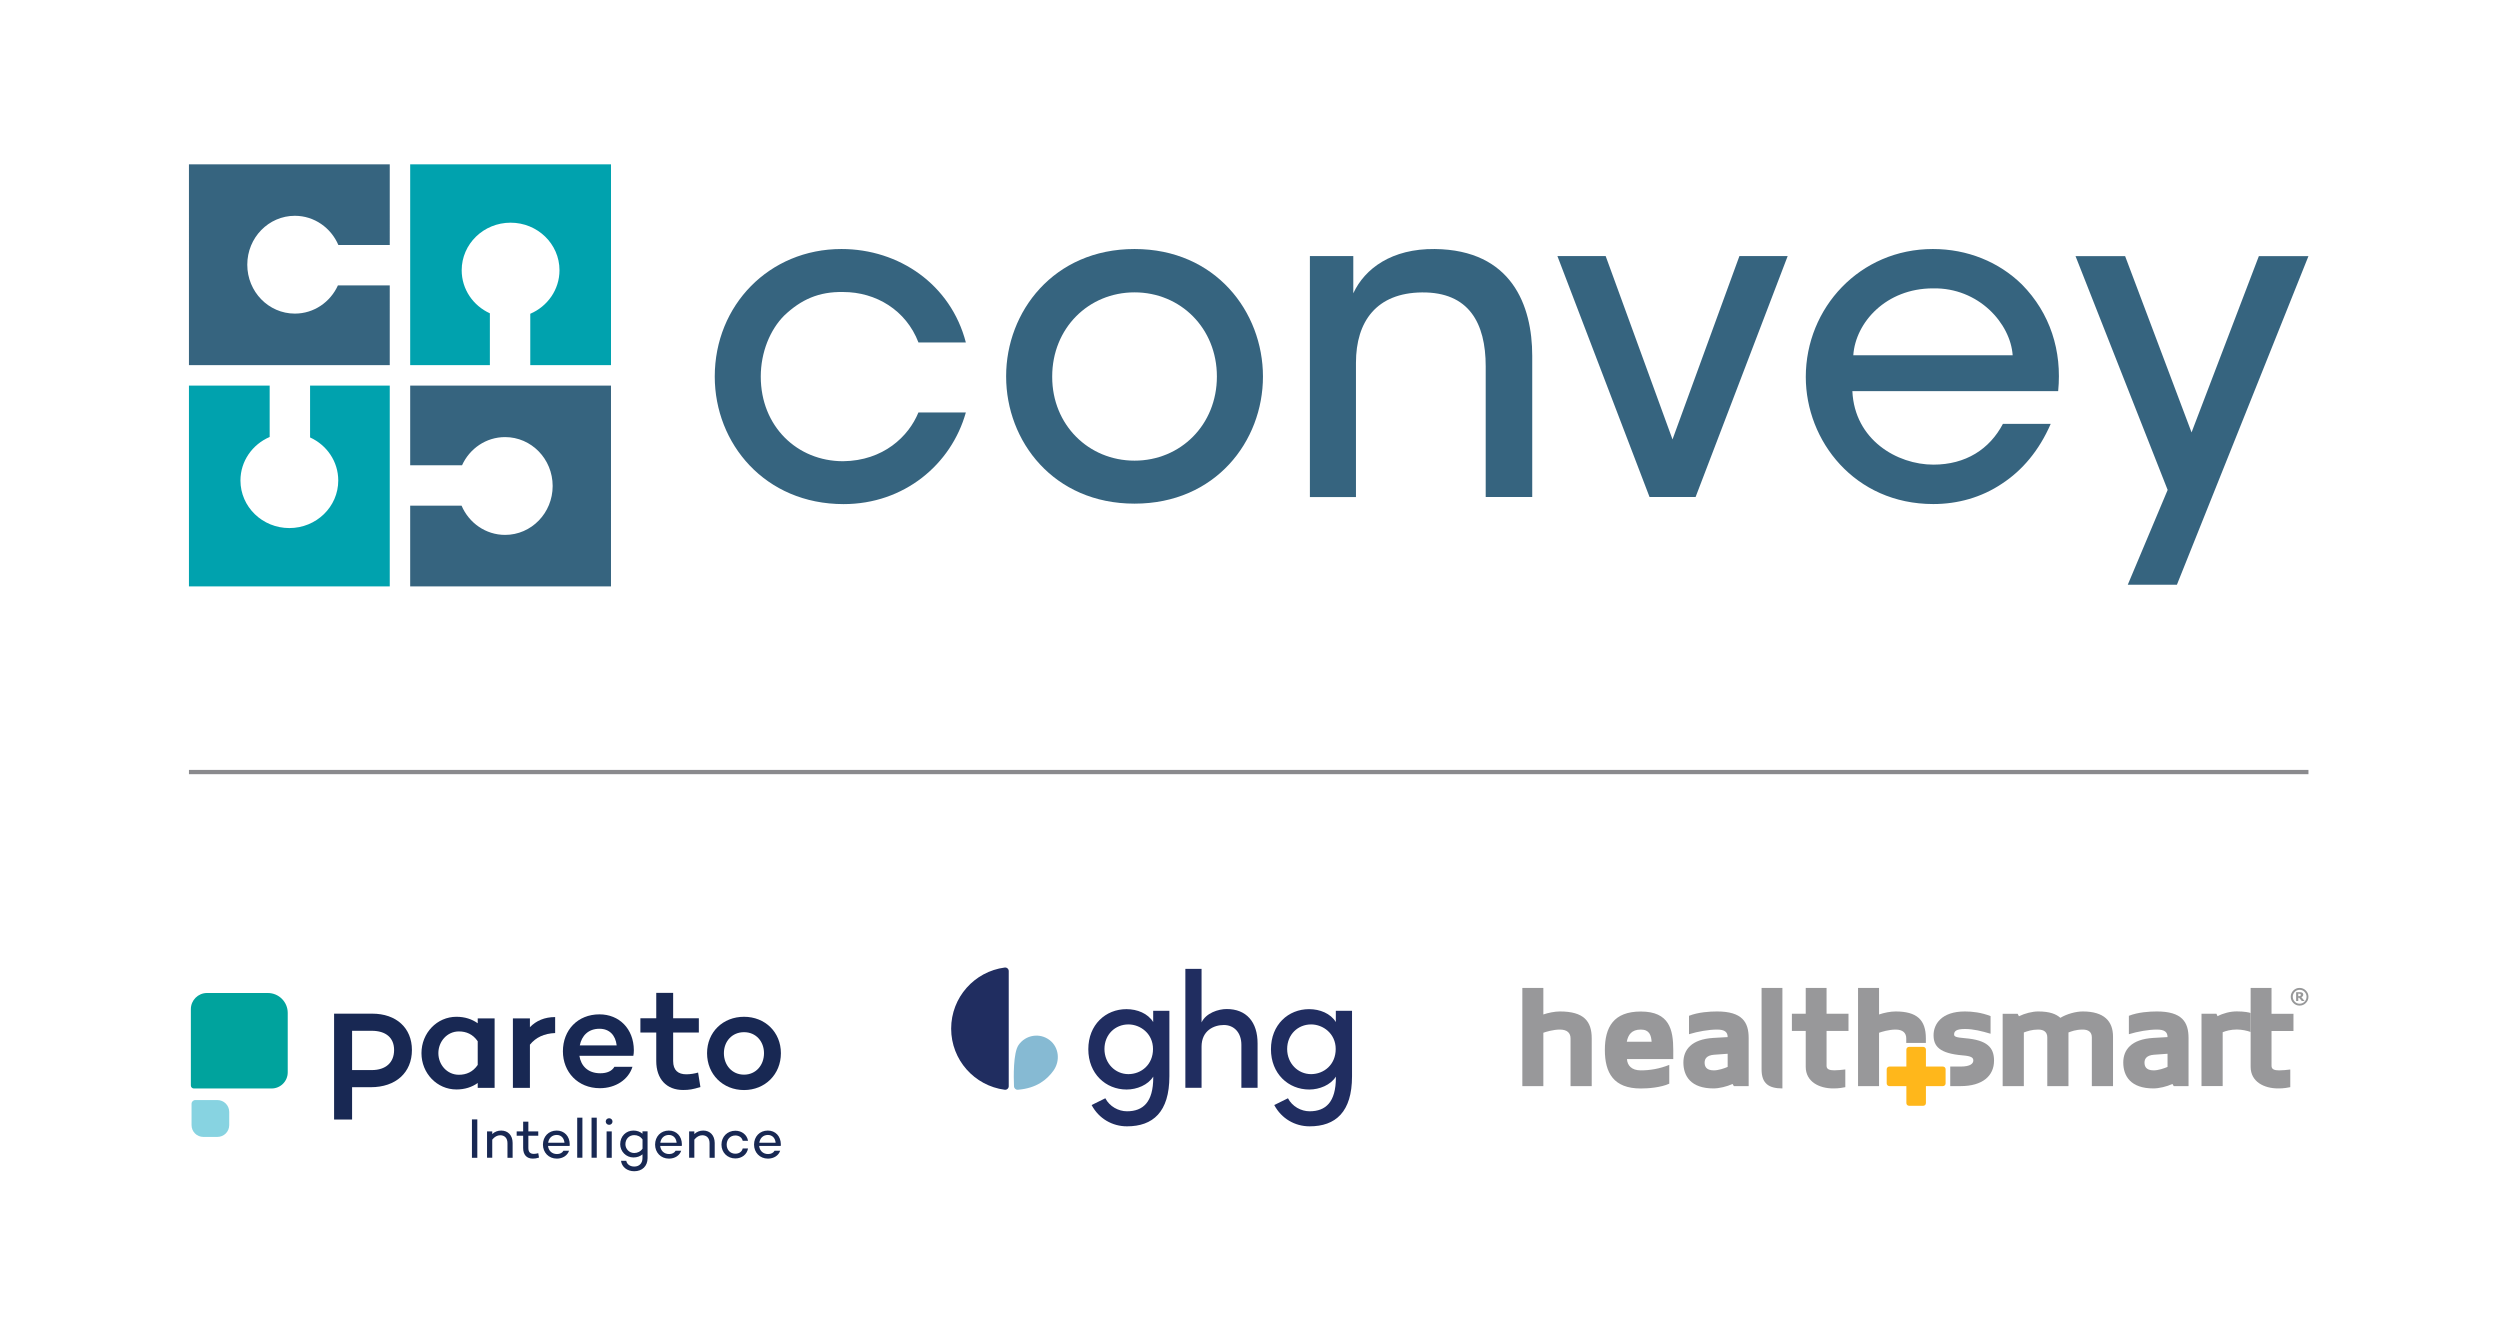
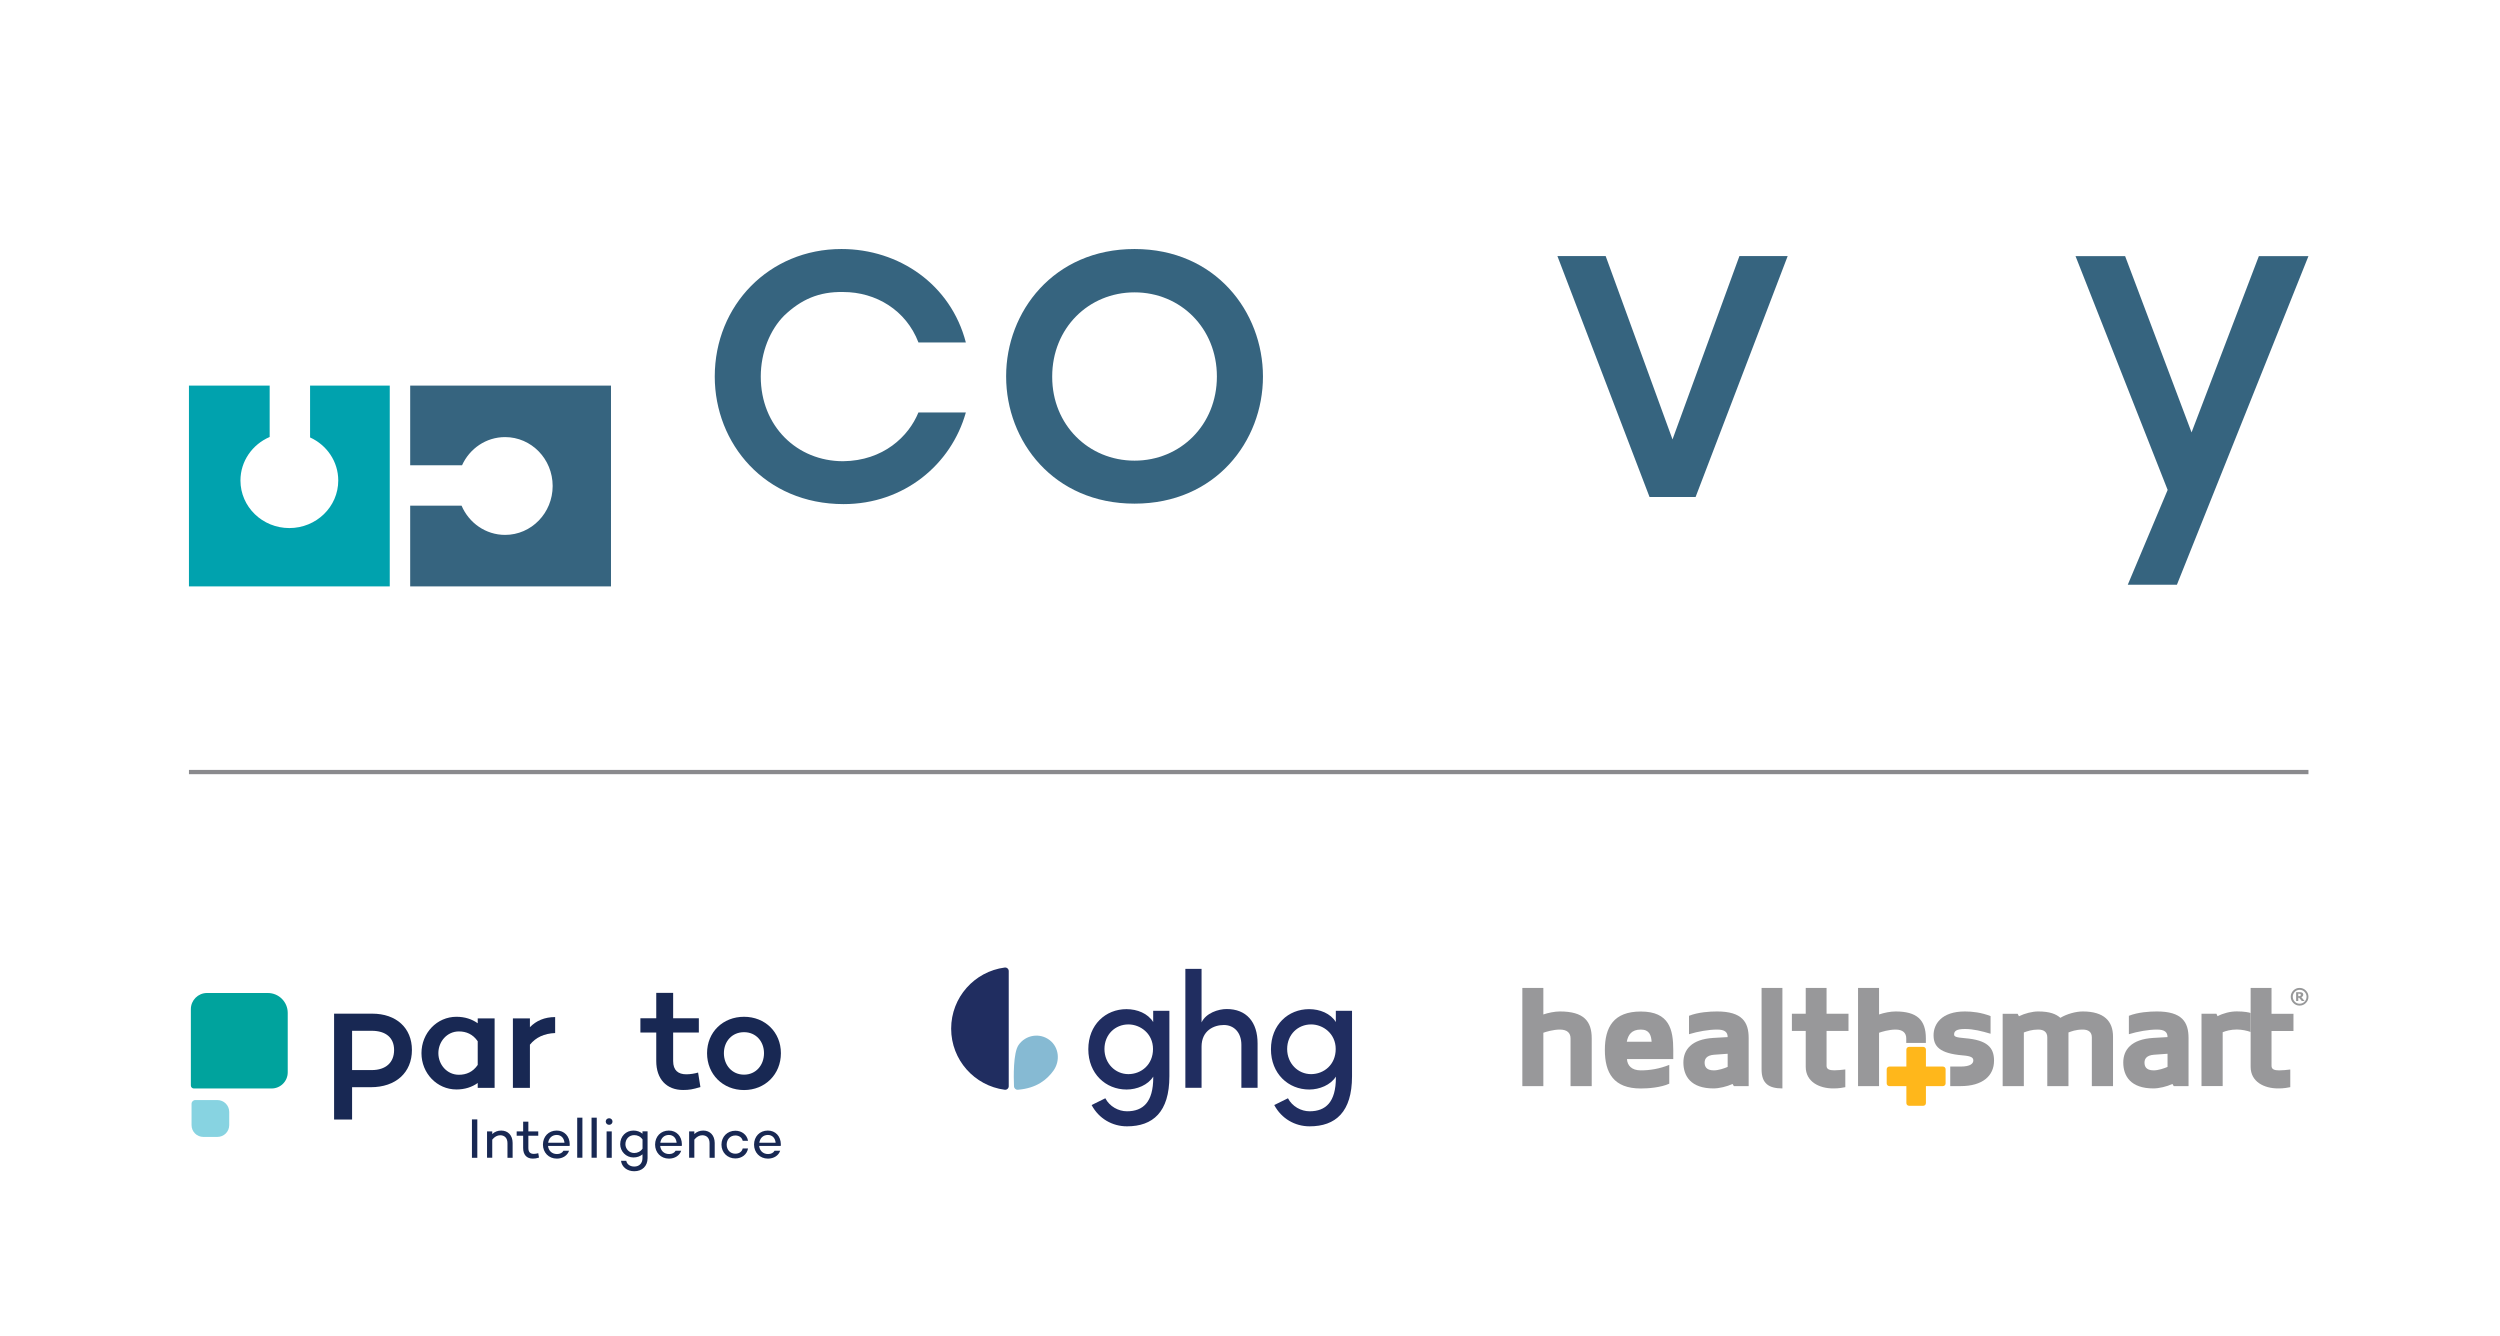
<svg xmlns="http://www.w3.org/2000/svg" version="1.1" id="Layer_1" x="0px" y="0px" viewBox="0 0 432 230.8" style="enable-background:new 0 0 432 230.8;" xml:space="preserve">
  <style type="text/css">
	.st0{fill:none;stroke:#8A8A8D;stroke-width:0.738;stroke-miterlimit:10;}
	.st1{fill:#36647F;}
	.st2{fill:#00A2AE;}
	.st3{fill:#202D60;}
	.st4{fill:#86BAD3;}
	.st5{fill:#182853;}
	.st6{fill:#00A39D;}
	.st7{fill:#87D3E1;}
	.st8{fill:#98989A;}
	.st9{fill:#FFB71B;}
	.st10{fill:#979899;}
</style>
  <g>
    <line class="st0" x1="32.65" y1="133.41" x2="398.9" y2="133.41" />
    <g>
      <g>
-         <path class="st1" d="M32.65,63.1h34.7V49.32h-8.96c-1.31,2.88-4.14,4.87-7.44,4.87c-4.54,0-8.22-3.78-8.22-8.45     c0-4.67,3.68-8.45,8.22-8.45c3.36,0,6.25,2.08,7.52,5.05h8.88V28.4h-34.7V63.1z" />
-         <path class="st2" d="M70.88,28.4v34.7h13.77v-8.96c-2.88-1.31-4.87-4.14-4.87-7.44c0-4.54,3.78-8.22,8.45-8.22     c4.67,0,8.45,3.68,8.45,8.22c0,3.36-2.08,6.25-5.05,7.52v8.88h13.95V28.4H70.88z" />
        <path class="st1" d="M105.58,66.63h-34.7V80.4h8.96c1.31-2.88,4.14-4.87,7.44-4.87c4.54,0,8.22,3.78,8.22,8.45     c0,4.67-3.68,8.45-8.22,8.45c-3.36,0-6.25-2.08-7.52-5.05h-8.88v13.95h34.7V66.63z" />
        <path class="st2" d="M67.35,101.33v-34.7H53.58v8.96c2.88,1.31,4.87,4.14,4.87,7.44c0,4.54-3.78,8.22-8.45,8.22     c-4.67,0-8.45-3.68-8.45-8.22c0-3.36,2.08-6.25,5.05-7.52v-8.88H32.65v34.7H67.35z" />
      </g>
      <path class="st1" d="M166.9,71.27c-2.53,9.03-10.71,15.84-21.12,15.84c-13.62,0-22.27-10.48-22.27-22.04    c0-12.32,9.41-22.04,21.89-22.04c9.95,0,18.9,6.12,21.5,16.15h-8.19c-2.14-5.59-7.35-8.72-13.01-8.72    c-4.21-0.08-7.27,1.3-10.18,4.06c-2.45,2.45-4.06,6.35-4.06,10.56c0,8.57,6.27,14.62,14.23,14.62c6.96-0.08,11.33-4.29,13.01-8.42    H166.9z" />
      <path class="st1" d="M173.86,64.99c0-11.1,8.19-21.96,22.19-21.96c14,0,22.19,10.87,22.19,22.04c0,11.17-8.19,21.96-22.19,21.96    c-14,0-22.19-10.79-22.19-21.96V64.99z M181.82,65.14c0,8.26,6.27,14.46,14.23,14.46c7.96,0,14.23-6.2,14.23-14.54    s-6.28-14.54-14.23-14.54c-7.96,0-14.23,6.2-14.23,14.54V65.14z" />
-       <path class="st1" d="M226.35,44.25h7.5v6.43c1.99-4.29,6.66-7.73,14.08-7.65c13.32,0.15,16.84,9.79,16.84,18.44v24.41h-8.04V63.31    c0-7.5-2.91-12.86-11.02-12.78c-7.81,0.08-11.4,4.97-11.4,12.17v23.19h-7.96V44.25z" />
      <path class="st1" d="M293,85.88h-7.96l-15.92-41.63h8.34l11.55,31.68l11.56-31.68h8.34L293,85.88z" />
-       <path class="st1" d="M320.09,67.59c0.38,8.42,7.73,12.7,14,12.7c5.59,0,9.72-2.68,12.01-7.04h8.26c-1.99,4.59-4.9,8.03-8.42,10.33    c-3.52,2.37-7.65,3.52-11.86,3.52c-13.62,0-22.04-10.94-22.04-21.96c0-11.94,9.34-22.11,21.96-22.11c5.97,0,11.4,2.22,15.38,6.12    c4.9,4.97,6.96,11.48,6.27,18.44H320.09z M347.79,61.39c-0.38-5.51-5.89-11.71-13.77-11.56c-8.11,0-13.39,5.89-13.77,11.56H347.79    z" />
      <path class="st1" d="M374.57,84.66l-15.92-40.4h8.57l11.48,30.46l11.63-30.46h8.57l-22.73,56.78h-8.49L374.57,84.66z" />
    </g>
    <g>
      <g>
        <path class="st3" d="M202.07,174.65v11.33c0,6.19-2.85,8.65-7.33,8.65c-2.51,0-4.85-1.31-6.11-3.68l2.37-1.17     c0.74,1.43,2.28,2.25,3.74,2.25c2.8,0,4.54-1.6,4.54-5.82v-0.17c-0.91,1.45-2.83,2.23-4.6,2.23c-3.62,0-6.62-2.74-6.62-6.96     c0-4.25,3-6.93,6.59-6.93c1.86,0,3.71,0.74,4.62,2.23v-1.94H202.07z M199.24,181.27c0-2.68-2.2-4.25-4.25-4.25     c-2.28,0-4.14,1.74-4.14,4.25c0,2.48,1.86,4.34,4.14,4.34C197.24,185.6,199.24,183.95,199.24,181.27" />
        <path class="st3" d="M217.31,180.35v7.62h-2.8v-7.42c0-2.17-1.31-3.43-3.03-3.43c-1.74,0-3.85,0.97-3.85,3.74v7.11h-2.8v-20.55     h2.8v9.25c0.77-1.63,2.91-2.31,4.34-2.31C215.34,174.36,217.33,176.56,217.31,180.35" />
        <path class="st3" d="M233.63,174.65v11.33c0,6.19-2.85,8.65-7.33,8.65c-2.51,0-4.85-1.31-6.11-3.68l2.37-1.17     c0.74,1.43,2.28,2.25,3.74,2.25c2.8,0,4.54-1.6,4.54-5.82v-0.17c-0.91,1.45-2.83,2.23-4.6,2.23c-3.62,0-6.62-2.74-6.62-6.96     c0-4.25,3-6.93,6.59-6.93c1.86,0,3.71,0.74,4.62,2.23v-1.94H233.63z M230.81,181.27c0-2.68-2.2-4.25-4.25-4.25     c-2.28,0-4.14,1.74-4.14,4.25c0,2.48,1.86,4.34,4.14,4.34C228.81,185.6,230.81,183.95,230.81,181.27" />
        <path class="st3" d="M174.31,167.8c0-0.37-0.33-0.66-0.7-0.61c-5.22,0.69-9.25,5.15-9.25,10.56c0,5.41,4.03,9.87,9.25,10.56     c0.37,0.05,0.7-0.24,0.7-0.61V167.8z" />
        <path class="st4" d="M182.02,185.03c-1.11,1.53-2.89,3.02-6.13,3.28c-0.35,0.03-0.65-0.24-0.67-0.59     c-0.07-1.59-0.15-5.76,0.78-7.13c1.21-1.77,3.67-2.18,5.39-0.85C183.02,181,183.23,183.36,182.02,185.03" />
      </g>
      <g>
        <g>
          <path class="st5" d="M64.23,184.91h-3.39v-6.79h3.39c2.46,0,3.87,1.21,3.87,3.32C68.1,183.61,66.66,184.91,64.23,184.91      L64.23,184.91z M64.31,175.16h-6.58v18.29h3.11v-5.58h3.24c4.31,0,7.1-2.52,7.1-6.43C71.18,177.63,68.48,175.16,64.31,175.16      L64.31,175.16z" />
        </g>
        <g>
          <path class="st5" d="M128.57,185.7c-2.08,0-3.48-1.65-3.48-3.71c0-2.03,1.4-3.63,3.48-3.63c2.06,0,3.45,1.6,3.45,3.63      C132.02,184.05,130.63,185.7,128.57,185.7L128.57,185.7z M128.57,175.7c-3.66,0-6.39,2.66-6.39,6.29c0,3.66,2.74,6.37,6.39,6.37      c3.63,0,6.37-2.71,6.37-6.37C134.94,178.36,132.2,175.7,128.57,175.7L128.57,175.7z" />
        </g>
        <g>
          <path class="st5" d="M120.63,185.34c-0.63,0.18-1.37,0.3-2.03,0.3c-1.42,0-2.28-0.69-2.28-2.29v-4.93h4.44v-2.46h-4.44v-4.39      h-2.92v4.39h-2.74v2.46h2.74v4.93c0,3.1,1.77,5,4.64,5c1.04,0,1.65-0.1,2.99-0.51L120.63,185.34L120.63,185.34z" />
        </g>
        <g>
          <path class="st5" d="M91.57,175.98h-2.94v12h2.94v-7.46c1.04-1.27,2.46-1.93,4.36-2.01v-2.76c-1.83,0-3.27,0.63-4.36,1.75      V175.98L91.57,175.98z" />
        </g>
        <g>
          <path class="st5" d="M82.55,184.02c-0.84,1.24-2.01,1.7-3.25,1.7c-2.06,0-3.55-1.75-3.55-3.73c0-2.01,1.5-3.76,3.55-3.76      c1.24,0,2.41,0.46,3.25,1.7V184.02L82.55,184.02z M82.55,175.98v0.84c-0.99-0.71-2.23-1.12-3.68-1.12      c-3.35,0-6.04,2.79-6.04,6.29c0,3.48,2.69,6.27,6.04,6.27c1.45,0,2.69-0.41,3.68-1.12v0.84h2.92v-12H82.55L82.55,175.98z" />
        </g>
        <g>
-           <path class="st5" d="M109.53,181.47c-0.03-3.71-2.54-6.19-5.94-6.19c-3.76,0-6.32,2.71-6.32,6.39c0,3.55,2.56,6.37,6.39,6.37      c2.74,0,4.95-1.5,5.63-3.7h-3.12c-0.43,0.74-1.27,1.12-2.44,1.12c-2.18,0-3.35-1.32-3.61-3.02h9.29h0.03      C109.5,182.13,109.53,181.9,109.53,181.47 M103.59,177.77c1.7,0,2.77,1.09,2.97,2.87h-6.37      C100.52,178.99,101.64,177.77,103.59,177.77" />
-         </g>
+           </g>
        <g>
          <g>
            <path class="st6" d="M33.5,188.09h13.43c1.54,0,2.79-1.25,2.79-2.79v-10.27c0-1.9-1.54-3.44-3.44-3.44H35.77       c-1.54,0-2.79,1.25-2.79,2.79v13.19C32.98,187.86,33.21,188.09,33.5,188.09" />
          </g>
          <g>
            <path class="st7" d="M37.56,190.09h-3.81c-0.36,0-0.65,0.29-0.65,0.65v3.68c0,1.13,0.91,2.04,2.04,2.04h2.43       c1.13,0,2.04-0.91,2.04-2.04v-2.29C39.6,191,38.69,190.09,37.56,190.09" />
          </g>
        </g>
        <g>
          <path class="st5" d="M82.48,193.43h-0.93v6.64h0.93V193.43L82.48,193.43z M86.6,195.36c-0.61,0-1.13,0.22-1.54,0.6v-0.46h-0.9      v4.56h0.9v-3.13c0.38-0.49,0.88-0.76,1.37-0.76c0.77,0,1.26,0.5,1.26,1.37v2.53h0.89v-2.58      C88.58,196.19,87.79,195.36,86.6,195.36 M93.01,199.27c-0.23,0.07-0.52,0.12-0.76,0.12c-0.62,0-0.95-0.3-0.95-1.02v-2.11h1.71      v-0.75H91.3v-1.68h-0.9v1.68h-1.12v0.75h1.12v2.11c0,1.18,0.61,1.84,1.68,1.84c0.35,0,0.61-0.04,1.06-0.18L93.01,199.27      L93.01,199.27z M98.45,197.74c-0.01-1.41-0.94-2.38-2.25-2.38c-1.41,0-2.38,1.04-2.38,2.43c0,1.35,0.98,2.42,2.4,2.42      c1.03,0,1.84-0.55,2.11-1.36h-0.97c-0.19,0.35-0.58,0.57-1.11,0.57c-0.93,0-1.47-0.63-1.55-1.4h3.71h0.02      C98.44,197.94,98.45,197.87,98.45,197.74 M96.2,196.12c0.76,0,1.26,0.53,1.34,1.34h-2.82C94.83,196.71,95.35,196.12,96.2,196.12       M100.64,193.13h-0.9v6.93h0.9V193.13L100.64,193.13z M103.12,193.13h-0.9v6.93h0.9V193.13L103.12,193.13z M105.26,194.37      c0.32,0,0.58-0.24,0.58-0.57c0-0.32-0.26-0.57-0.58-0.57c-0.33,0-0.59,0.24-0.59,0.57      C104.68,194.13,104.93,194.37,105.26,194.37 M104.82,200.07h0.89v-4.56h-0.89V200.07L104.82,200.07z M111.02,195.51v0.39      c-0.41-0.34-0.95-0.54-1.56-0.54c-1.29,0-2.29,0.99-2.29,2.36c0,1.23,1,2.29,2.29,2.29c0.62,0,1.15-0.19,1.56-0.54v0.65      c0,0.92-0.58,1.46-1.41,1.46c-0.76,0-1.28-0.4-1.39-0.99h-0.91c0.14,1.07,1.06,1.8,2.29,1.8c1.36,0,2.3-0.87,2.3-2.27v-4.63      H111.02L111.02,195.51z M109.59,199.24c-0.89,0-1.52-0.74-1.52-1.51c0-0.9,0.63-1.58,1.52-1.58c0.56,0,1.07,0.22,1.44,0.75v1.59      C110.66,199.01,110.14,199.24,109.59,199.24 M117.83,197.74c-0.01-1.41-0.94-2.38-2.25-2.38c-1.41,0-2.38,1.04-2.38,2.43      c0,1.35,0.97,2.42,2.4,2.42c1.03,0,1.84-0.55,2.11-1.36h-0.97c-0.19,0.35-0.58,0.57-1.11,0.57c-0.93,0-1.47-0.63-1.55-1.4h3.71      h0.02C117.82,197.94,117.83,197.87,117.83,197.74 M115.58,196.12c0.76,0,1.26,0.53,1.34,1.34h-2.82      C114.21,196.71,114.73,196.12,115.58,196.12 M121.52,195.36c-0.61,0-1.13,0.22-1.54,0.6v-0.46h-0.9v4.56h0.9v-3.13      c0.38-0.49,0.88-0.76,1.37-0.76c0.77,0,1.26,0.5,1.26,1.37v2.53h0.89v-2.58C123.49,196.19,122.7,195.36,121.52,195.36       M127.07,199.36c-0.92,0-1.5-0.7-1.5-1.57c0-0.88,0.59-1.58,1.5-1.58c0.65,0,1.14,0.36,1.27,0.92h0.92      c-0.17-1.03-1.06-1.74-2.19-1.74c-1.39,0-2.4,1.04-2.4,2.4c0,1.35,1.01,2.39,2.4,2.39c1.12,0,2.02-0.7,2.19-1.73h-0.92      C128.22,199,127.73,199.36,127.07,199.36 M134.93,197.74c-0.01-1.41-0.94-2.38-2.25-2.38c-1.41,0-2.38,1.04-2.38,2.43      c0,1.35,0.98,2.42,2.4,2.42c1.03,0,1.85-0.55,2.11-1.36h-0.97c-0.19,0.35-0.58,0.57-1.11,0.57c-0.93,0-1.47-0.63-1.55-1.4h3.71      h0.02C134.92,197.94,134.93,197.87,134.93,197.74 M132.69,196.12c0.76,0,1.26,0.53,1.34,1.34h-2.82      C131.32,196.71,131.84,196.12,132.69,196.12" />
        </g>
      </g>
      <g>
        <path class="st8" d="M271.39,179.43c0-0.9-0.55-1.52-1.84-1.52c-1.18,0-2.45,0.4-2.86,0.55v9.22h-3.63v-16.96h3.63v4.58     c0.88-0.3,1.98-0.52,2.86-0.52c4.13,0,5.5,1.68,5.5,4.65v8.25h-3.66V179.43z" />
        <path class="st8" d="M281.14,183.01c0.06,1.07,0.77,1.95,2.39,1.95c1.6,0,3.25-0.28,4.92-0.95v3.25     c-1.48,0.67-3.63,0.83-4.92,0.83c-4.7,0-6.21-2.7-6.21-6.65c0-3.95,1.51-6.65,6.21-6.65c4.95,0,5.61,3.15,5.61,6.65v1.57H281.14z      M281.11,180.01h4.29c-0.08-1.13-0.39-2.1-1.87-2.1C281.94,177.91,281.34,178.81,281.11,180.01" />
        <path class="st8" d="M298.54,179.21c0-0.88-0.52-1.3-1.84-1.3c-1.4,0-3.32,0.33-4.84,0.8v-3.18c1.6-0.63,3.58-0.75,4.84-0.75     c4.34,0,5.47,1.83,5.47,4.58v8.32h-2.56l-0.22-0.37c-0.99,0.45-2.31,0.77-3.3,0.77c-3.93,0-5.2-2.15-5.2-4.48     c0-2.17,1.35-4.02,5.2-4.25L298.54,179.21z M296.18,182.26c-1.27,0.1-1.62,0.72-1.62,1.35c0,0.58,0.19,1.35,1.59,1.35     c0.77,0,1.84-0.35,2.39-0.6v-2.27L296.18,182.26z" />
        <path class="st8" d="M304.4,170.72v14.08c0,2.43,1.24,3.28,3.6,3.28v-17.36H304.4z" />
        <path class="st8" d="M318.88,187.86c-1.18,0.25-1.9,0.22-2.12,0.22c-2.36,0-4.73-1.13-4.73-3.73v-6.2h-2.39v-2.98h2.39v-4.46h3.6     v4.46h3.79v2.98h-3.79v6.03c0,0.6,0.52,0.77,1.32,0.77c0.47,0,1.43-0.07,1.92-0.15V187.86z" />
        <path class="st8" d="M329.4,179.43c0-0.9-0.55-1.52-1.84-1.52c-1.18,0-2.45,0.4-2.86,0.55v9.22h-3.63v-16.96h3.63v4.58     c0.88-0.3,1.98-0.52,2.86-0.52c3.67,0,5.23,1.44,5.23,4.65v0.79h-3.39V179.43z" />
        <path class="st8" d="M336.99,184.3h1.83c1.67,0,2.17-0.52,2.17-1.05c0-0.49-0.33-0.76-1.84-0.88c-4.04-0.34-5.03-1.59-5.03-3.49     c0-1.89,1.35-4.1,5.42-4.1c1.26,0,2.8,0.17,4.43,0.8v3.05c-1.54-0.46-2.97-0.82-4.43-0.82c-1.54,0-1.87,0.4-1.87,0.95     c0,0.36,0.3,0.51,1.87,0.64c3.86,0.32,5.03,1.61,5.03,3.88c0,2.64-2,4.4-5.77,4.4h-1.8V184.3z" />
        <path class="st8" d="M356.03,175.88c1.13-0.68,2.7-1.1,3.87-1.1c3.69,0,5.23,1.68,5.23,4.35v8.55h-3.66v-8.42     c0-0.93-0.61-1.35-1.57-1.35c-1.23,0-2,0.33-2.47,0.5v9.27h-3.66v-8.42c0-0.93-0.6-1.35-1.57-1.35c-1.1,0-1.87,0.28-2.48,0.5     v9.27h-3.66v-12.5h2.59l0.22,0.43c1.01-0.5,2.33-0.83,3.32-0.83C354.22,174.78,355.29,175.23,356.03,175.88" />
        <path class="st8" d="M374.55,179.21c0-0.88-0.52-1.3-1.84-1.3c-1.4,0-3.33,0.33-4.84,0.8v-3.18c1.59-0.63,3.57-0.75,4.84-0.75     c4.34,0,5.47,1.83,5.47,4.58v8.32h-2.56l-0.22-0.37c-0.99,0.45-2.31,0.77-3.3,0.77c-3.93,0-5.2-2.15-5.2-4.48     c0-2.17,1.35-4.02,5.2-4.25L374.55,179.21z M372.19,182.26c-1.27,0.1-1.62,0.72-1.62,1.35c0,0.58,0.19,1.35,1.59,1.35     c0.77,0,1.84-0.35,2.39-0.6v-2.27L372.19,182.26z" />
        <path class="st8" d="M388.92,178.33c-0.58-0.22-1.54-0.43-2.39-0.43c-1.05,0-1.93,0.25-2.45,0.47v9.3h-3.66v-12.5h2.58l0.19,0.43     c0.99-0.52,2.2-0.83,3.33-0.83c1.32,0,2.14,0.18,2.39,0.28V178.33z" />
        <path class="st8" d="M388.92,170.72h3.6v4.46h3.79v2.98h-3.79v6.03c0,0.6,0.52,0.77,1.32,0.77c0.47,0,1.43-0.07,1.92-0.15v3.05     c-1.18,0.25-1.9,0.22-2.12,0.22c-2.37,0-4.73-1.13-4.73-3.73V170.72z" />
        <path class="st9" d="M335.73,184.3h-2.93v-2.93c0-0.26-0.21-0.47-0.47-0.47h-2.44c-0.26,0-0.47,0.21-0.47,0.47v2.93h-2.93     c-0.26,0-0.47,0.21-0.47,0.47v2.44c0,0.26,0.21,0.47,0.47,0.47h2.93v2.93c0,0.26,0.21,0.47,0.47,0.47h2.44     c0.26,0,0.47-0.21,0.47-0.47v-2.93h2.93c0.26,0,0.47-0.21,0.47-0.47v-2.44C336.21,184.51,335.99,184.3,335.73,184.3" />
        <g>
          <path class="st10" d="M398.9,172.24c0,0.42-0.15,0.78-0.45,1.08c-0.3,0.3-0.66,0.45-1.08,0.45c-0.42,0-0.78-0.15-1.08-0.45      c-0.3-0.3-0.45-0.66-0.45-1.08c0-0.42,0.15-0.78,0.45-1.08c0.3-0.3,0.66-0.45,1.08-0.45c0.42,0,0.78,0.15,1.08,0.45      C398.75,171.46,398.9,171.82,398.9,172.24z M398.57,172.24c0-0.33-0.12-0.61-0.35-0.85c-0.23-0.24-0.51-0.35-0.84-0.35      c-0.33,0-0.61,0.12-0.84,0.35c-0.23,0.24-0.35,0.52-0.35,0.85c0,0.33,0.12,0.61,0.35,0.85c0.23,0.24,0.51,0.35,0.84,0.35      c0.33,0,0.61-0.12,0.84-0.35C398.45,172.86,398.57,172.57,398.57,172.24z M398.23,172.97h-0.48l-0.46-0.56h-0.15v0.56h-0.37      v-1.52h0.58c0.11,0,0.19,0,0.26,0.01c0.06,0.01,0.13,0.03,0.19,0.06c0.07,0.04,0.12,0.09,0.15,0.14      c0.03,0.06,0.05,0.12,0.05,0.21c0,0.11-0.03,0.2-0.09,0.27c-0.06,0.07-0.14,0.13-0.24,0.17L398.23,172.97z M397.58,171.9      c0-0.03-0.01-0.06-0.02-0.09c-0.01-0.03-0.04-0.05-0.07-0.06c-0.03-0.02-0.06-0.03-0.1-0.03c-0.04,0-0.08-0.01-0.13-0.01h-0.12      v0.43h0.09c0.06,0,0.12,0,0.16-0.01c0.04-0.01,0.08-0.02,0.11-0.04c0.03-0.02,0.05-0.04,0.06-0.07S397.58,171.94,397.58,171.9z" />
        </g>
      </g>
    </g>
  </g>
</svg>